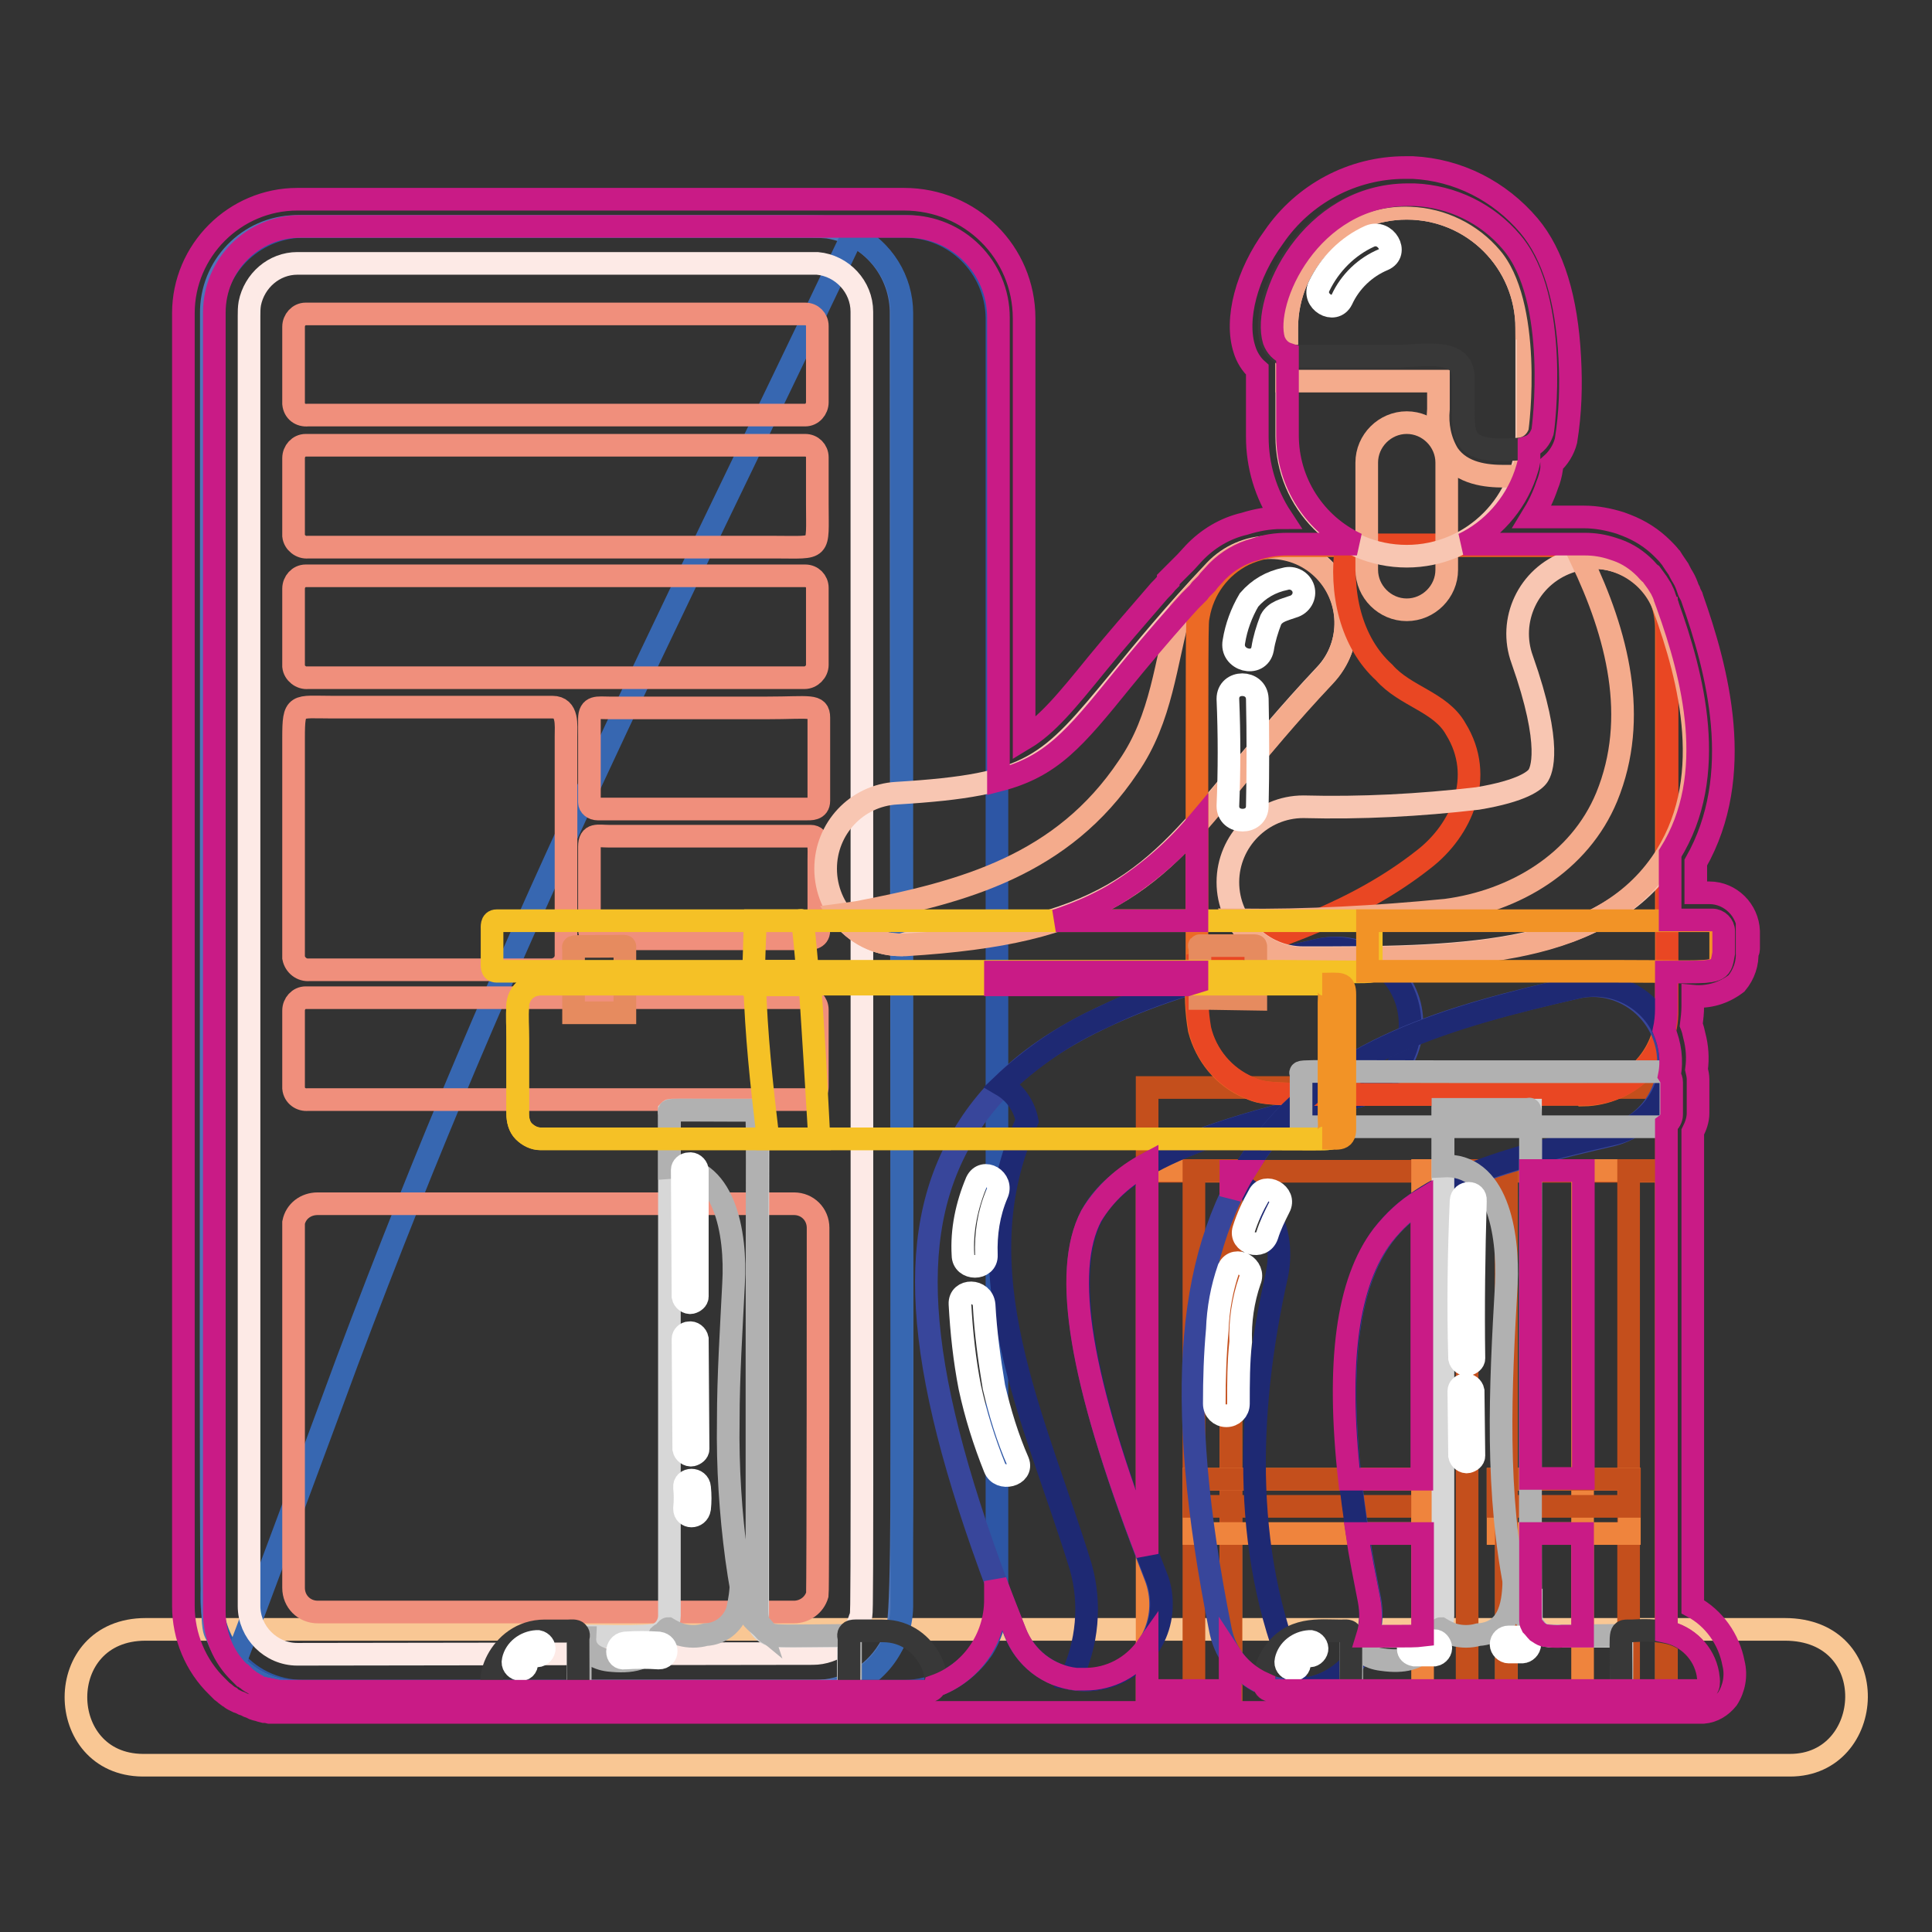
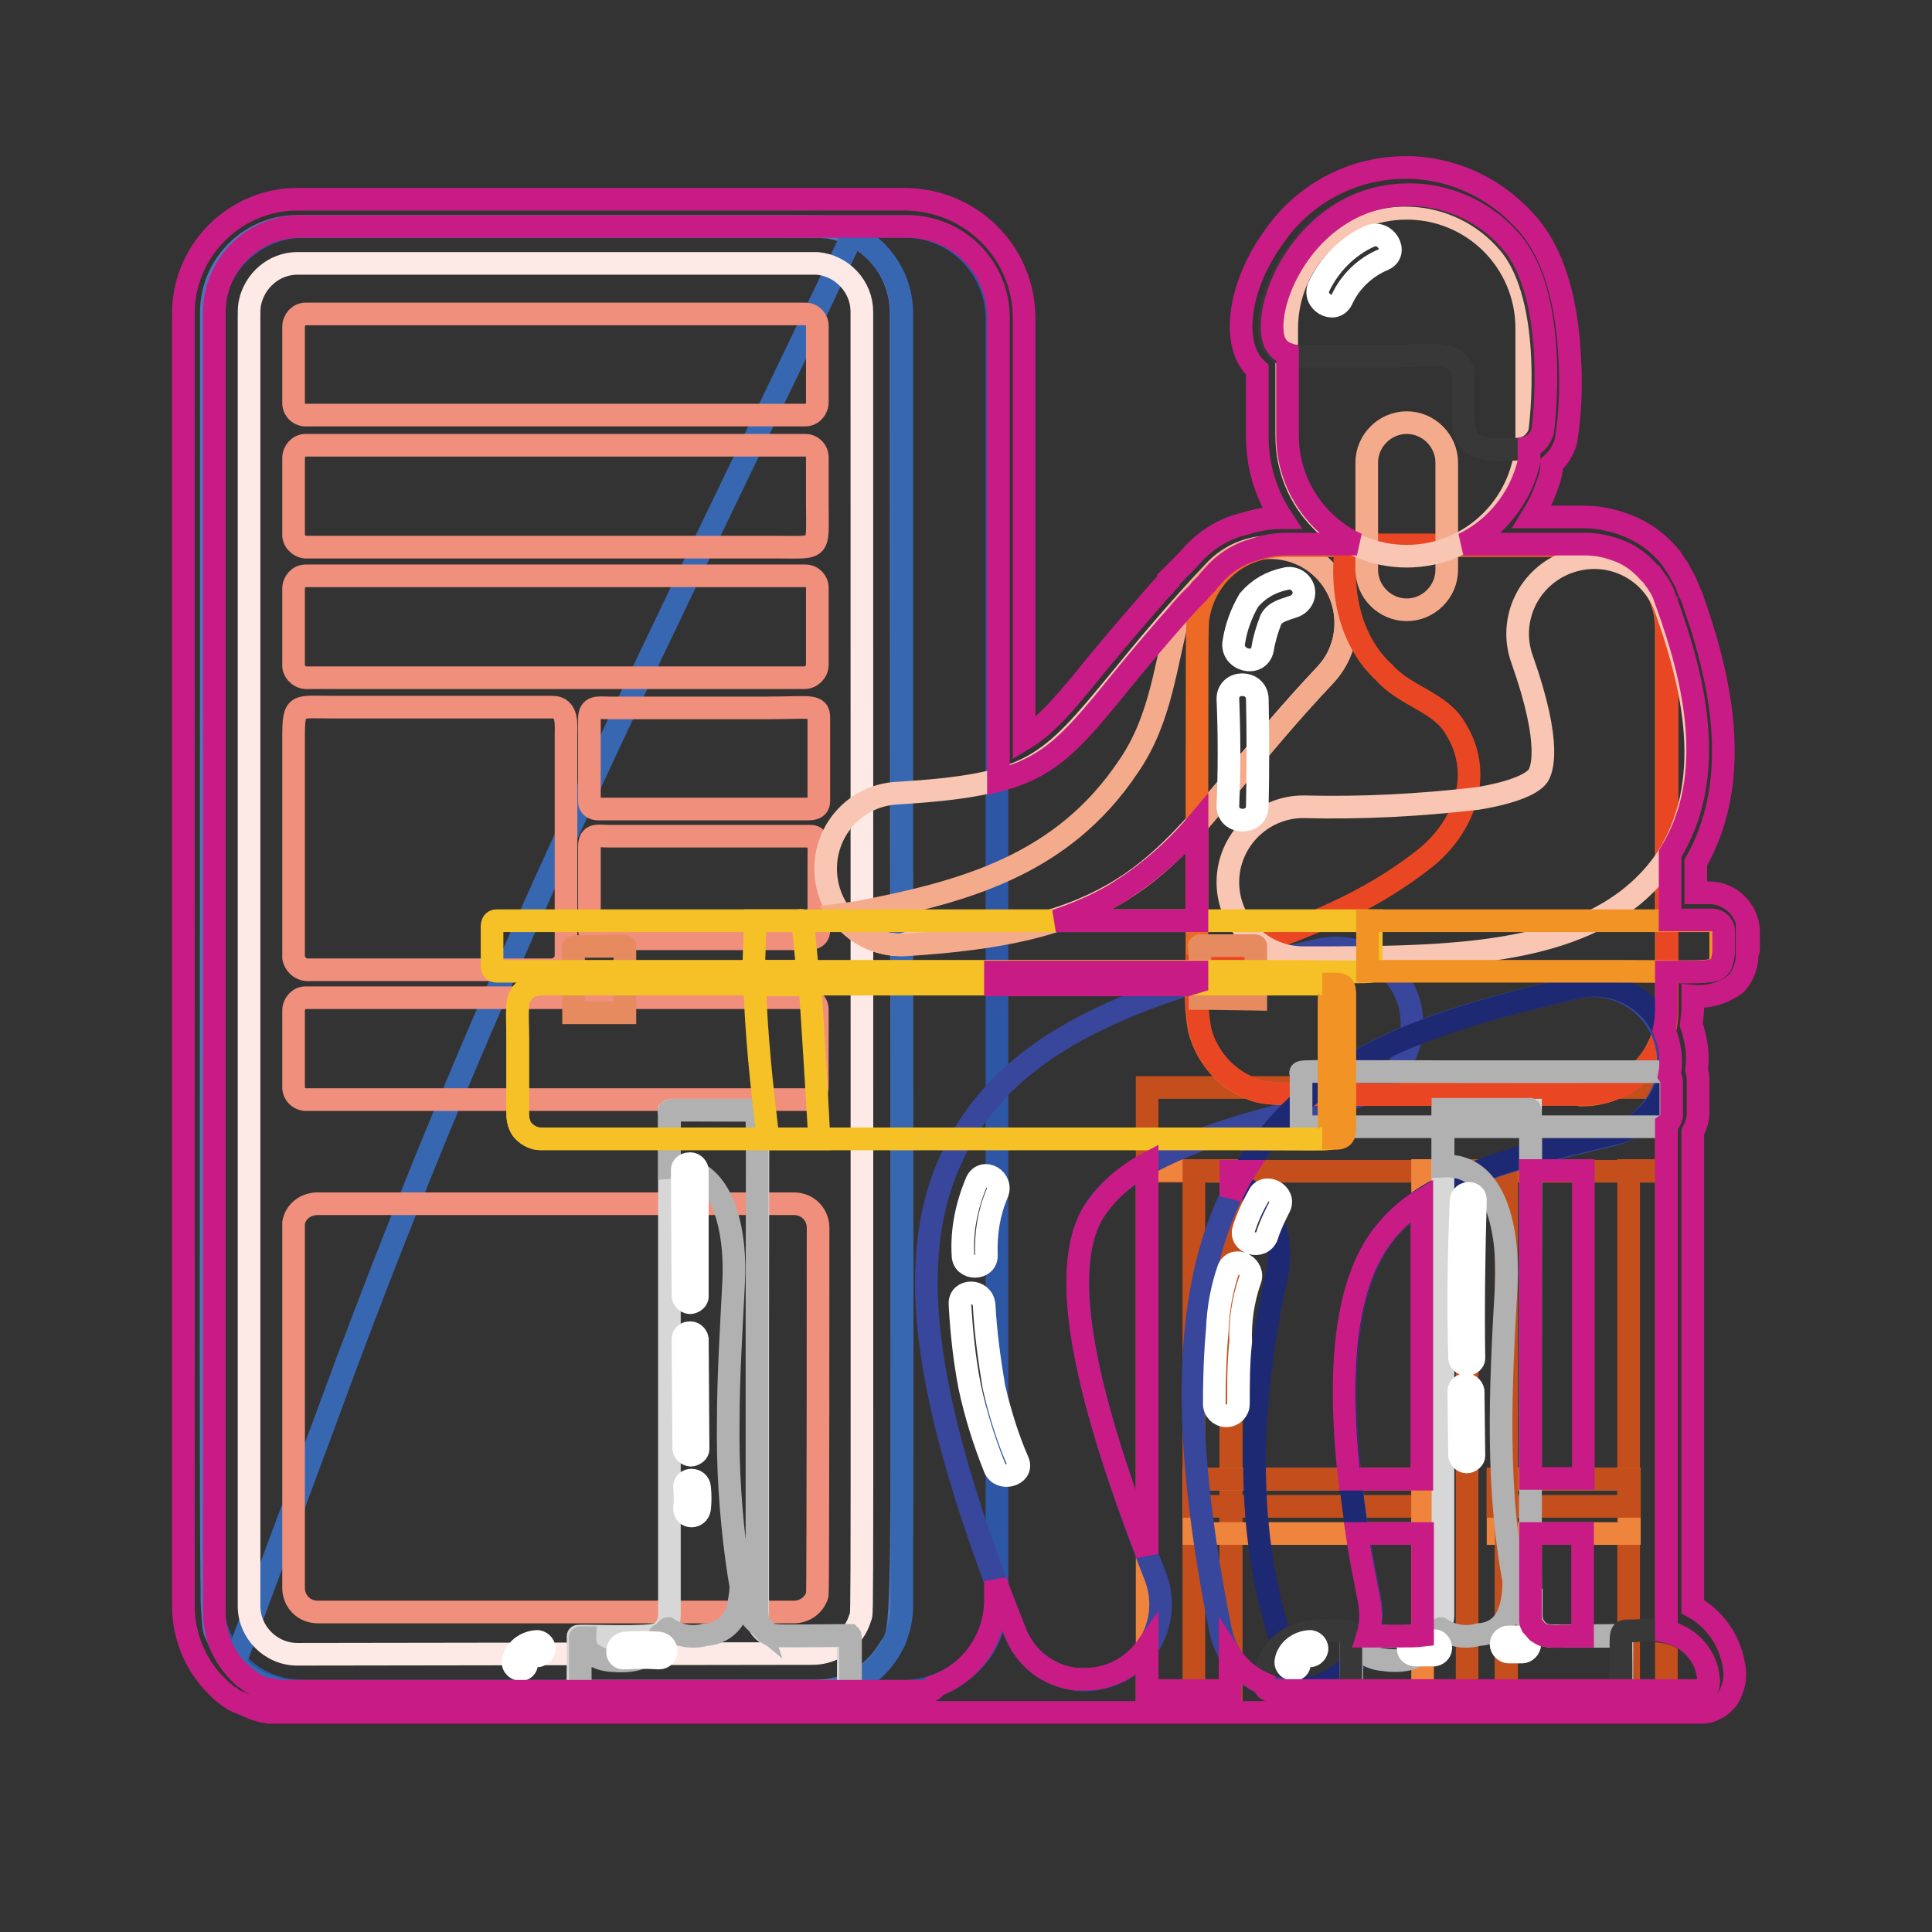
<svg xmlns="http://www.w3.org/2000/svg" version="1.1" x="0px" y="0px" viewBox="0 0 256 256" enable-background="new 0 0 256 256" xml:space="preserve">
  <rect x="0" y="0" width="256" height="256" fill="#333333" stroke="none" />
  <g>
-     <path stroke-width="3" fill-opacity="0" stroke="#f9c794" d="M237.2,233.9H18.9c-11.7-0.1-12-18,0.4-18h217.2C249.6,215.9,248.5,233.9,237.2,233.9z" />
    <path stroke-width="3" fill-opacity="0" stroke="#2d56a5" d="M119.8,224.1H40.2c-3.8,0-7.3-1.7-9.6-4.7c-1.9-2.5-2.8-5.7-2.5-8.8V42.3c-0.1-6.7,5.3-12.2,12-12.3 c0.1,0,0.1,0,0.2,0h79.6c6.7,0,12.1,5.4,12.2,12.1c0,0.1,0,0.1,0,0.2v168.1c0.2,2.9-0.4,5.7-1.9,8.1 C127.8,222,123.9,224.1,119.8,224.1z" />
    <path stroke-width="3" fill-opacity="0" stroke="#4f76ba" d="M108,224.1H38.1c-4.2-0.5-7.8-3.3-9.3-7.2c-1.1-2.8-0.8,9-0.8-167.4v-7.9c-0.1-6.3,4.9-11.5,11.2-11.6 c0.1,0,0.1,0,0.2,0h56.8c12.5,0,12.3,0,13.5,0.1c5.7,0.9,9.8,5.8,9.7,11.6v4.4c0,180.3,0.8,168.4-1.7,172.6 C115.6,222.1,112,224.1,108,224.1z" />
    <path stroke-width="3" fill-opacity="0" stroke="#3767b1" d="M113,31.1c-26.1,54.8-45.5,92-67,149.3c-1.2,3.3-15,40.5-14.9,39.9v0.2c2.2,2.4,5.2,3.7,8.4,3.7 c74.3,0.1,69.7,0,71.3-0.3c5.1-1.3,8.6-5.8,8.7-11V41.5C119.5,37.1,117,33.1,113,31.1z" />
    <path stroke-width="3" fill-opacity="0" stroke="#fdeae6" d="M39.4,219.2c-3.5,0-6.4-2.9-6.4-6.4V41.9c0-0.6,0-1.1,0.1-1.7c0.6-3,3.2-5.3,6.3-5.3h68.9 c3.3,0.3,5.9,3.1,5.9,6.4v6.2c0,176.5,0.1,165.6-0.2,166.8c-0.8,2.8-3.4,4.8-6.3,4.8L39.4,219.2z" />
    <path stroke-width="3" fill-opacity="0" stroke="#f08f7c" d="M38.9,53.5V43.3c0-0.9,0.7-1.7,1.6-1.7c0,0,0,0,0,0h66.2c0.9,0,1.6,0.7,1.6,1.6v10.1c0,0.9-0.7,1.7-1.6,1.7 c-0.1,0-0.1,0-0.2,0H40.8C39.8,55.1,39,54.5,38.9,53.5C38.9,53.5,38.9,53.5,38.9,53.5z M38.9,70.8V60.7c0-0.9,0.7-1.7,1.6-1.7 c0,0,0,0,0,0h66.2c0.9,0,1.6,0.7,1.6,1.6v6.2c0,6.3,0.6,5.7-5.5,5.7h-62c-0.9,0.1-1.8-0.6-1.9-1.5C38.9,70.9,38.9,70.9,38.9,70.8z  M38.9,88.2V78c0-0.9,0.7-1.7,1.6-1.7c0,0,0,0,0,0h66.2c0.9,0,1.6,0.7,1.6,1.6v10.2c0,0.9-0.8,1.7-1.7,1.7c-0.1,0-0.1,0-0.2,0H40.8 c-0.9,0.1-1.8-0.6-1.9-1.5C38.9,88.2,38.9,88.2,38.9,88.2z M38.9,144.1v-10.2c0-0.9,0.7-1.7,1.6-1.7c0,0,0,0,0,0h66.2 c0.9,0,1.6,0.7,1.6,1.6V144c0,0.9-0.7,1.7-1.6,1.7c-0.1,0-0.1,0-0.2,0H40.8c-0.9,0.1-1.8-0.5-1.9-1.5 C38.9,144.2,38.9,144.2,38.9,144.1z M38.9,210.4V162c0.3-1.5,1.6-2.5,3.2-2.5h63.1c1.8,0,3.2,1.4,3.2,3.2c0,0.4,0,47.9-0.1,48.6 c-0.4,1.4-1.7,2.3-3.1,2.3H42.1C40.3,213.6,38.9,212.2,38.9,210.4L38.9,210.4z M78.1,106.3v-11c0-1.8,1.1-1.5,2.6-1.5h21 c5.6,0,6.8-0.5,6.8,1.3v11c0,1.2-1.1,1.1-1.8,1.1H79.2C78.6,107.2,78.1,106.8,78.1,106.3z M78.1,123.2v-11c0-1.8,1.1-1.4,2.6-1.4 h26.7c1.3,0,1.1,1.6,1.1,3.1v9.4c0,1.1-1.1,1.1-1.8,1.1H79.2C78.6,124.3,78.1,123.8,78.1,123.2z M38.9,126.7V97.8 c0-4.7,0.3-4.1,5.1-4.1h29.2c2.1,0,1.8,2.4,1.8,3.9v29c0,1-0.8,1.8-1.8,1.9c-0.1,0-0.2,0-0.2,0H41c-1,0.1-1.9-0.6-2.1-1.6 C38.9,126.8,38.9,126.7,38.9,126.7z" />
    <path stroke-width="3" fill-opacity="0" stroke="#c44f1c" d="M152,144.1h68.8v11.1H152V144.1z" />
    <path stroke-width="3" fill-opacity="0" stroke="#ef843d" d="M152,224.1v-69h11.1v69H152z" />
    <path stroke-width="3" fill-opacity="0" stroke="#c44f1c" d="M158.2,224.1v-69h4.9v69H158.2z" />
-     <path stroke-width="3" fill-opacity="0" stroke="#ef843d" d="M209.7,224.1v-69h11.1v69H209.7z" />
    <path stroke-width="3" fill-opacity="0" stroke="#c44f1c" d="M215.8,224.1v-69h5v69H215.8z" />
    <path stroke-width="3" fill-opacity="0" stroke="#ef843d" d="M158.2,196h30.3v7.2h-30.3V196z" />
    <path stroke-width="3" fill-opacity="0" stroke="#c44f1c" d="M158.2,196h30.3v3.6h-30.3V196z" />
    <path stroke-width="3" fill-opacity="0" stroke="#ef843d" d="M198.5,196h17.4v7.2h-17.4V196z" />
    <path stroke-width="3" fill-opacity="0" stroke="#c44f1c" d="M198.5,196h17.4v3.6h-17.4V196z" />
    <path stroke-width="3" fill-opacity="0" stroke="#ef843d" d="M188.5,224.1v-69h11.1v69H188.5z" />
    <path stroke-width="3" fill-opacity="0" stroke="#c44f1c" d="M194.4,224.1v-69h5.2v69H194.4z" />
    <path stroke-width="3" fill-opacity="0" stroke="#f8c6b2" d="M119.4,125.2c-5.5,0-10-4.5-10-10.1c0-5.3,4.1-9.7,9.4-10c18.1-1.1,20.1-3.5,29.6-15 c3.2-3.9,7.2-8.8,12.6-14.5c3.8-4,10.2-4.2,14.2-0.4c4,3.8,4.2,10.2,0.4,14.2l0,0c-4.9,5.2-8.5,9.6-11.7,13.4 c-5.5,6.6-9.8,11.9-16.4,15.7c-6.7,3.8-14.7,5.7-27.4,6.5L119.4,125.2z" />
    <path stroke-width="3" fill-opacity="0" stroke="#f4ab8c" d="M175.2,75.3c-4-3.8-10.4-3.6-14.2,0.4c0,0,0,0,0,0c-1.7,1.8-3.2,3.5-4.6,5.1c-2,7-2.4,14.3-6.9,20.8 c-8.7,13-21.7,16.6-35.9,19.3l-2.2,0.3c1.9,2.5,4.8,4,8,4h0.6c12.9-0.8,20.8-2.7,27.4-6.5c6.7-3.8,11-9.1,16.4-15.7 c3.2-3.8,6.8-8.2,11.7-13.4C179.4,85.5,179.2,79.1,175.2,75.3C175.2,75.3,175.2,75.3,175.2,75.3z" />
    <path stroke-width="3" fill-opacity="0" stroke="#38469b" d="M143.8,222.6c-4.1,0-7.8-2.5-9.3-6.3c-12.7-32-14.9-50.8-7.6-64.5c3.7-7.1,10-12.7,19.2-17 c6.9-3.3,15.4-5.9,28.5-8.9c5.4-1.3,10.8,1.9,12.2,7.3c1.3,5.4-1.9,10.8-7.3,12.2c-0.2,0-0.3,0.1-0.5,0.1 c-17.8,4-30.5,8.2-34.4,15.6c-4,7.7-1.3,22.8,8.5,47.8c2,5.2-0.5,11-5.7,13C146.3,222.3,145.1,222.6,143.8,222.6L143.8,222.6z" />
-     <path stroke-width="3" fill-opacity="0" stroke="#1e2973" d="M186.6,133.5c-1.2-5.4-6.6-8.8-12-7.6c-13.1,3-21.7,5.5-28.5,8.9c-4.9,2.2-9.4,5.3-13.3,9 c1.7,1,2.9,2.7,3.3,4.7c-9.1,19.7,1.2,39.8,7.1,59.1c1.4,4.9,0.9,10.2-1.3,14.8c0.7,0.1,1.3,0.2,2,0.2c5.5,0,10-4.5,10-10 c0-1.3-0.2-2.5-0.7-3.7c-9.8-24.9-12.5-40.1-8.5-47.8c3.9-7.4,16.6-11.6,34.4-15.6C184.4,144.2,187.8,138.9,186.6,133.5z" />
    <path stroke-width="3" fill-opacity="0" stroke="#ec6a25" d="M209.7,145c-42.9,0-41.5,0.3-44.3-0.9c-3.3-1.4-5.6-4.3-6.5-7.7c-0.4-2.3-0.5-4.7-0.3-7 c0-49.4,0-46.6,0.2-47.8c0.6-3.5,2.8-6.5,6-8.1c1.7-0.8,3.6-1.2,5.5-1.2h39.4c6.2,0,11.2,5,11.1,11.2c0,0,0,0.1,0,0.1v50.2 c0.1,6.2-4.9,11.2-11,11.3C209.7,145,209.7,145,209.7,145L209.7,145z" />
    <path stroke-width="3" fill-opacity="0" stroke="#e94723" d="M218.3,76.3c-2.1-2.6-5.3-4.1-8.6-4.1h-31.3c-0.9,6.3,0.6,12.9,5,16.9c2.8,3.2,7.5,3.9,9.5,7.5 c3.9,6.3,0.8,13.4-4.3,17.3c-8.9,7-19.4,10.4-29.9,13.7v1.8c-0.2,2.3-0.1,4.7,0.3,7c0.8,3.4,3.2,6.3,6.5,7.7 c2.9,1.2,1.4,0.9,44.3,0.9c6.2,0,11.2-5,11.1-11.2c0,0,0-0.1,0-0.1V83.4C220.9,80.8,220,78.3,218.3,76.3L218.3,76.3z" />
    <path stroke-width="3" fill-opacity="0" stroke="#f4ab8c" d="M186.4,80.8c-2.9,0-5.3-2.4-5.3-5.3V61.3c0-2.9,2.4-5.3,5.3-5.3c2.9,0,5.3,2.4,5.3,5.3v14.2 C191.7,78.4,189.3,80.8,186.4,80.8z" />
    <path stroke-width="3" fill-opacity="0" stroke="#f8c6b2" d="M186.4,73.7c-8.8,0-15.9-7.1-15.9-15.9l0,0V43.5c0-8.8,7.1-15.9,15.9-15.9c8.8,0,15.9,7.1,15.9,15.9v14.2 C202.3,66.5,195.2,73.7,186.4,73.7z" />
    <path stroke-width="3" fill-opacity="0" stroke="#38469b" d="M171.5,224c-4.8,0-8.9-3.4-9.8-8.1c-6.2-31-4.5-50.8,5.5-64.2c9.5-12.7,24.6-17,41.9-20.9 c5.4-1.1,10.7,2.5,11.8,8c1,5.2-2.2,10.3-7.3,11.6c-13.9,3.2-25,6.2-30.3,13.3c-6.1,8.2-6.7,23.9-1.8,48.2 c1.1,5.4-2.4,10.7-7.9,11.8C172.9,223.9,172.2,224,171.5,224z" />
    <path stroke-width="3" fill-opacity="0" stroke="#1e2973" d="M221.1,138.4c-1.2-5.4-6.6-8.8-12-7.6c0,0,0,0,0,0c-17.3,4-32.5,8.3-41.9,20.9c-1.2,1.6-2.3,3.3-3.3,5.1 c4.5,2.1,6.3,7.1,5.3,12.1c-4.2,18.7-4.6,38.2,3.1,55c0.4,0,0.8-0.1,1.2-0.2c5.4-1.1,9-6.4,7.9-11.8c-4.8-24.3-4.2-40.1,1.8-48.2 c5.4-7.2,16.4-10.2,30.3-13.4C218.9,149.2,222.3,143.8,221.1,138.4C221.1,138.4,221.1,138.4,221.1,138.4z" />
    <path stroke-width="3" fill-opacity="0" stroke="#f8c6b2" d="M172.7,126.9c-5.5,0-10-4.5-10-10s4.5-10,10-10c7.7,0.2,15.4-0.2,23.1-1.1c6-1,7.6-2.4,8-3 c0.4-0.6,2-3.8-2.1-15.4c-1.9-5.2,0.8-11,6.1-12.9s11,0.8,12.9,6.1c3.4,9.5,7.1,23.2-0.3,33.8C211.3,126.9,192.5,126.9,172.7,126.9 z" />
-     <path stroke-width="3" fill-opacity="0" stroke="#f4ab8c" d="M220.5,80.5c-1.6-4.5-6.3-7.3-11-6.5c4.8,10,7.7,21.1,3.4,31.6c-3.6,8.7-12.2,13.8-21.3,15 c-9.2,0.9-18.4,1.4-27.6,1.3c1.8,3.1,5.1,5.1,8.7,5.1c19.8,0,38.6,0,47.4-12.6C227.6,103.7,223.9,89.9,220.5,80.5L220.5,80.5z  M202.3,43.5c0-8.8-7.1-15.9-15.9-15.9c-8.8,0-15.9,7.1-15.9,15.9v7h18.7c0.5,0,0.9,0,1.4,0v3.7c-0.2,2.1,0.2,4.2,1.3,6 c1.8,2.6,5.1,2.9,7.4,2.9h2.3c0.6-1.7,0.9-3.5,0.9-5.3V43.5z" />
    <path stroke-width="3" fill-opacity="0" stroke="#383838" d="M193.9,50.1v4c0,3.9-0.1,6,7.4,5.4c1.3-0.1,2.3-1,2.7-2.2c0.1-0.4,2.3-17.6-4.1-25.1 c-3.2-3.8-7.9-6.1-12.9-6.3c-13.6-0.6-20.2,13.9-18.6,19.2c0.4,1.2,1.4,2,2.7,2.1h14.4C189.5,47,193.9,46.3,193.9,50.1z" />
    <path stroke-width="3" fill-opacity="0" stroke="#d7d7d7" d="M202.8,214.1v-67h-11.3c-0.2,0-0.2,0-0.3,0.1v66.9c0,1-0.6,2-1.5,2.4c-1.1,0.6-9.8,0.2-10.5,0.3 c-0.2,0-0.1,0-0.1,0.2c0,0.2,0,7.1,0,7.1c0,0,35.8,0,35.8,0s0-0.7,0-0.9c0-7.2,0.1-6.4-0.3-6.4h-9c-1.5,0-2.7-1.2-2.7-2.7 C202.8,214.2,202.8,214.2,202.8,214.1L202.8,214.1z" />
    <path stroke-width="3" fill-opacity="0" stroke="#b1b1b1" d="M199.6,170.1c-0.8,13.9-1.5,27.7,1.4,41.5c0.2,1.5,0.9,2.8,2.1,3.7c-0.4-0.8-0.3,2.2-0.3-47 c0-23.4,0.2-21.3-0.4-21.3h-11.2v7.5C198.4,154.1,199.9,163.4,199.6,170.1L199.6,170.1z" />
    <path stroke-width="3" fill-opacity="0" stroke="#b1b1b1" d="M203,215.2c-0.3-0.3-0.6-0.5-0.8-0.8c-1-1.5-1.5-3.2-1.6-4.9c-0.1,2.2-0.2,6.8-4.7,7.1 c-1.1,0.3-2.2,0.3-3.3,0c-0.6-0.2-1.2-0.5-1.7-0.8c-0.1,0-0.3,0.3-0.4,0.4l-0.3,0.3c0,0-0.3,0.1-0.4,0.2c-0.3,0.4-0.6,4.1-6.7,3.2 c-1.7-0.2-3.3-1.1-3.2-3H179c-0.1,0,0,0.2,0,0.2c0,7.7-0.1,7,0.2,7h35.6V217c0-0.2,0-0.2-0.1-0.3c-0.3,0-0.7,0-1,0 C202.5,216.8,204.7,217,203,215.2L203,215.2z" />
    <path stroke-width="3" fill-opacity="0" stroke="#383838" d="M216.2,216.1c-1.7,0-1.4-0.3-1.4,4.7c0,3.7,0,3.3,0.2,3.3h10.5c1.1-0.1,0.9-1.5,0.8-2.2 c-0.5-2.8-2.7-5.1-5.5-5.6C219.3,216,217.8,216,216.2,216.1L216.2,216.1z M177.7,216.1c0.4,0,1-0.1,1.2,0.2 c0.3,0.3,0.1,0.6,0.1,0.9c0,7.6,0,6.9-0.2,6.9h-10.5c-1.6-0.2-0.6-3.4,0.3-4.8C171.1,215.5,174.8,216.1,177.7,216.1L177.7,216.1z" />
    <path stroke-width="3" fill-opacity="0" stroke="#b1b1b1" d="M220,142h-28c-21.8,0-19.6-0.2-19.6,0.4v6.9h47.4c0.8,0,1.5-0.6,1.6-1.4c0,0,0-0.1,0-0.1v-4.3 C221.4,142.7,220.8,142,220,142z" />
    <path stroke-width="3" fill-opacity="0" stroke="#d7d7d7" d="M100.4,214.1v-39.4c0-30.4,0.2-27.6-0.4-27.6h-11c-0.2,0-0.2,0-0.3,0.1v66.9c0,1-0.6,2-1.5,2.4 c-1.1,0.6-9.8,0.2-10.5,0.3c-0.2,0-0.1,0-0.1,0.2v3c0,4.8-0.2,4.1,0.4,4.1h35.4c0,0,0-0.7,0-0.9c0-7.2,0.1-6.4-0.3-6.4h-9.1 c-1.5,0-2.7-1.2-2.7-2.6C100.4,214.2,100.4,214.2,100.4,214.1L100.4,214.1z" />
    <path stroke-width="3" fill-opacity="0" stroke="#b1b1b1" d="M97.2,170.1c-0.3,6.1-0.7,12.1-0.7,18.2c-0.1,6.1,0.3,12.2,1.1,18.2c0.9,6.4,1.3,7.4,3,8.8 c-0.2-0.6-0.3-1.2-0.3-1.8v-32.7c0-36.8,0.2-33.7-0.4-33.7h-3.4c-9,0-7.8-0.2-7.8,0.6v7C96,154.1,97.6,163.4,97.2,170.1L97.2,170.1 z" />
    <path stroke-width="3" fill-opacity="0" stroke="#b1b1b1" d="M100.6,215.2c-0.3-0.3-0.6-0.5-0.8-0.8c-1-1.5-1.5-3.2-1.6-4.9c0,1.3-0.2,2.6-0.5,3.9 c-0.6,1.8-2.2,3.1-4.2,3.2c-1.1,0.3-2.2,0.3-3.3,0c-0.6-0.2-1.2-0.5-1.7-0.8c-0.1,0-0.3,0.3-0.4,0.4l-0.3,0.3 c-0.1,0-0.3,0.1-0.4,0.2c-0.1,0.2-0.2,0.4-0.2,0.7c-1.1,2.6-3.7,2.9-6.5,2.6c-1.7-0.2-3.3-1.1-3.2-3h-0.6c-0.1,0,0,0.2,0,0.2 c0,7.8-0.1,7,0.2,7h35.6V217c0-0.2,0-0.2-0.1-0.3c-0.3,0-0.7,0-1,0C100.2,216.8,102.5,217,100.6,215.2z" />
-     <path stroke-width="3" fill-opacity="0" stroke="#383838" d="M117,216.1c-3.9,0-4.1-0.1-4.4,0.2c-0.3,0.3-0.1,0.6-0.1,0.9c0,7.6-0.1,6.9,0.1,6.9h10.5 C125.4,223.8,123.3,216.1,117,216.1L117,216.1z M72.2,216.1h3.1c0.3,0,1-0.1,1.2,0.2c0.3,0.3,0.1,0.6,0.1,0.9 c0,7.6,0.1,6.9-0.2,6.9H66C63.8,223.8,65.9,216.1,72.2,216.1z" />
    <path stroke-width="3" fill-opacity="0" stroke="#e68b5f" d="M166.4,132.4v-7c0-0.1,0-0.1-0.5-0.1H159c-0.2,0,0,0.1,0,0.2v6.8c0.4,0,0.7,0,1.1,0L166.4,132.4 L166.4,132.4z M82.8,134.1v-8.6c0-0.2,0.3-0.1-3.7-0.1c-3.7,0-3.1,0-3.1,0.3v8.5H82.8z" />
    <path stroke-width="3" fill-opacity="0" stroke="#f5c126" d="M176.3,130.4H71.6c-1.6,0-2.9,1.2-3,2.8c-0.1,1.5,0,3,0,4.5v9.9c0,0.8,0.2,1.7,0.8,2.3c0.6,0.6,1.4,1,2.2,1 h92c14.3,0,12.9,0.2,12.9-0.5L176.3,130.4z" />
    <path stroke-width="3" fill-opacity="0" stroke="#f5c126" d="M176.3,130.4H71.6c-1.6,0-2.9,1.2-3,2.8c-0.1,1.5,0,3,0,4.5v9.9c0,0.8,0.2,1.7,0.8,2.3c0.6,0.6,1.4,1,2.2,1 h92c14.3,0,12.9,0.2,12.9-0.5L176.3,130.4z" />
    <path stroke-width="3" fill-opacity="0" stroke="#f5c126" d="M100,130.4c0.2,6.6,0.9,13.2,1.7,19.9c0,0.2,0,0.4,0,0.6h6.9c0-0.2-1.2-20.2-1.3-20.4c-0.1-0.2-0.6,0-0.7,0 H100z M181.7,128.4V122H65.8c-0.7,0-0.6,0.8-0.6,1.2v4.3c0,0.4-0.1,1.2,0.6,1.2h103.9C183.1,128.8,181.7,128.9,181.7,128.4z" />
    <path stroke-width="3" fill-opacity="0" stroke="#f5c126" d="M100.1,122c0,0.1-0.3,6.7-0.2,6.7h7.1c-0.7-7.8-0.6-6.7-1.2-6.7H100.1z" />
    <path stroke-width="3" fill-opacity="0" stroke="#f29326" d="M226.5,122h-46.8c0.9,0,1.6,0.7,1.5,1.6c0,0,0,0,0,0v3.5c0,0.9-0.7,1.6-1.5,1.6c0,0,0,0,0,0h34.4 c14.2,0,13.9,0.6,13.9-2.3v-2.9C228,122.7,227.3,122,226.5,122z M175.2,130.4c1.2,0,0.9,1.6,0.9,2.4V148c0,0.8,0.3,2.8-0.9,2.8 c2,0,3,0.4,3-1.2v-17.8C178.2,130.1,177.6,130.4,175.2,130.4z" />
    <path stroke-width="3" fill-opacity="0" stroke="#ffffff" d="M177.8,39.7c1.1-2.4,3.1-4.3,5.5-5.3c2.1-0.9,0.3-4-1.8-3.1c-2.9,1.3-5.3,3.7-6.7,6.6 C173.8,39.9,176.8,41.7,177.8,39.7L177.8,39.7z M170.3,76.7c-1.9,0.4-3.5,1.3-4.8,2.8c-1,1.7-1.7,3.6-2,5.5c-0.5,2.5,3.3,3.5,3.8,1 c0.2-1.3,0.6-2.6,1.1-3.9c0.6-1.1,1.8-1.3,2.9-1.7c1.1-0.3,1.7-1.4,1.4-2.4C172.4,77,171.3,76.4,170.3,76.7L170.3,76.7z  M162.7,92.6c0.2,4.7,0.2,9.5,0,14.2c0,2.5,3.9,2.5,3.9,0c0.1-4.7,0.1-9.5,0-14.2C166.5,90.1,162.7,90.1,162.7,92.6z M129.4,156.6 c-1.3,3.1-2,6.4-1.8,9.7c0,2,3.2,2,3.1,0c-0.1-2.8,0.3-5.5,1.4-8.1C133,156.3,130.3,154.7,129.4,156.6L129.4,156.6z M127.2,172.8 c0.2,3.7,0.6,7.4,1.3,11c0.8,3.7,1.9,7.2,3.3,10.7c0.7,1.8,3.8,1,3.1-0.8c-1.4-3.2-2.4-6.5-3.2-9.9c-0.6-3.6-1.1-7.2-1.3-10.9 C130.2,170.8,127.1,170.8,127.2,172.8L127.2,172.8z M166.8,158.4c-0.8,1.4-1.5,2.9-2,4.5c-0.6,1.8,2.4,2.8,3.1,0.8 c0.4-1.3,1-2.5,1.6-3.7C170.5,158.2,167.6,156.7,166.8,158.4L166.8,158.4z M162.8,168.1c-0.9,2.6-1.4,5.3-1.5,8.1 c-0.3,3.3-0.4,6.5-0.4,9.8c0,0.9,0.7,1.6,1.6,1.6c0.9,0,1.6-0.7,1.6-1.6c0-2.7,0-5.5,0.3-8.2c-0.1-2.7,0.3-5.5,1.2-8.1 C166.4,167.9,163.7,166.3,162.8,168.1z M193.6,159.1c-0.3,7-0.4,13.9-0.2,20.9c0.1,0.5,0.6,0.9,1.1,0.8c0.4-0.1,0.8-0.4,0.8-0.8 c-0.1-7,0-13.9,0.2-20.9C195.6,157.8,193.7,157.8,193.6,159.1z M193.3,184.3l0.1,8.6c0.1,0.5,0.6,0.9,1.1,0.8 c0.4-0.1,0.8-0.4,0.8-0.8l-0.1-8.6c-0.1-0.5-0.6-0.9-1.1-0.8C193.7,183.5,193.3,183.9,193.3,184.3z M173.5,217.5 c-1.5,0.1-2.8,1.1-3.1,2.5c-0.3,1.2,1.6,1.8,1.8,0.5c0.1-0.5,0.6-1.1,1.2-1.1c0.5,0.1,1-0.3,1.1-0.8c0.1-0.5-0.3-1-0.8-1.1 C173.6,217.5,173.5,217.5,173.5,217.5L173.5,217.5z M71.1,217.5c-1.5,0.1-2.8,1.1-3.1,2.5c-0.3,1.2,1.6,1.8,1.8,0.5 c0.1-0.5,0.6-1.1,1.2-1.1c0.5,0.1,1-0.3,1.1-0.8c0.1-0.5-0.3-1-0.8-1.1C71.2,217.5,71.1,217.5,71.1,217.5L71.1,217.5z M187.4,219.3 h2.7c0.5-0.1,0.9-0.6,0.8-1.1c-0.1-0.4-0.4-0.8-0.8-0.8h-2.7c-0.5,0.1-0.9,0.6-0.8,1.1C186.6,218.9,186.9,219.2,187.4,219.3z  M199.9,218.9h1.8c0.5,0,1-0.5,1-1c0-0.5-0.4-1-1-1h-1.8c-0.5,0-1,0.4-1,1C198.9,218.4,199.4,218.9,199.9,218.9z M82.8,219.7 c1.5-0.1,3-0.1,4.5,0c1.3,0,1.3-1.8,0-2c-1.5-0.1-3-0.1-4.5,0C81.5,217.9,81.5,219.9,82.8,219.7z M90.4,155l0.1,16.8 c0.1,0.5,0.6,0.9,1.1,0.8c0.4-0.1,0.8-0.4,0.8-0.8L92.4,155c-0.1-0.5-0.6-0.9-1.1-0.8C90.8,154.2,90.4,154.6,90.4,155z M90.5,177.4 l0.1,14.6c0.1,0.5,0.6,0.9,1.1,0.8c0.4-0.1,0.8-0.4,0.8-0.8l-0.1-14.6c-0.1-0.5-0.6-0.9-1.1-0.8C90.9,176.6,90.5,177,90.5,177.4z  M90.7,197.1c0.1,0.9,0.1,1.8,0,2.8c0,1.3,1.8,1.3,2,0c0.1-0.9,0.1-1.8,0-2.8C92.6,195.8,90.6,195.8,90.7,197.1z" />
    <path stroke-width="3" fill-opacity="0" stroke="#c91b86" d="M131.9,128.8v1.7h25.4l1.3-0.4v-1.3H131.9z M144.6,161.1c-3.9,7.4-1.5,21.7,7.4,44.8v-51.7 C149,155.8,146.4,158.1,144.6,161.1L144.6,161.1z M158.6,109.2c-3.1,3.7-6.9,6.9-11,9.4c-2.4,1.4-5,2.5-7.7,3.4h18.7V109.2z  M163.1,158.5c0.6-1.1,1.1-2.2,1.8-3.3h-1.8V158.5z" />
    <path stroke-width="3" fill-opacity="0" stroke="#c91b86" d="M231.7,125.5v-2.1c-0.1-2.8-2.4-5.1-5.2-5.1h-1.8v-4c6.6-11.6,2.9-25.5-0.5-35.1c0-0.2-0.2-0.4-0.3-0.6 c0-0.2-0.1-0.4-0.2-0.5c-0.2-0.6-0.4-1.1-0.7-1.6c-0.2-0.3-0.4-0.7-0.6-1.1c-0.2-0.3-0.7-1-1-1.5l-0.1-0.1c-0.3-0.4-0.6-0.7-1-1.1 c-1.4-1.4-3-2.4-4.8-3.1l-0.8-0.3c-1.6-0.5-3.2-0.8-4.8-0.8H203c0.8-1.3,1.5-2.7,2-4.2c0.3-0.7,0.5-1.5,0.6-2.2v-0.1v-0.5 c0.9-0.8,1.6-1.9,1.9-3.1c0.6-3.7,0.7-7.3,0.5-11c-0.4-7.8-2.2-13.7-5.4-17.5c-3.9-4.6-9.4-7.4-15.4-7.7h-1c-7,0-13.5,3.5-17.4,9.2 c-3.6,4.9-5.2,10.9-3.9,14.9c0.3,1,0.9,2,1.7,2.7v8.9c0,3.8,1.1,7.5,3.2,10.7c-1.7,0-3.3,0.3-4.9,0.8c-2.6,0.6-4.9,2-6.7,3.9 l-1.1,1.2l-0.2,0.2l-0.1,0.1l-0.8,0.8l-0.4,0.4l-0.8,0.8V77l-0.2,0.2c-0.3,0.4-0.7,0.8-1,1.1c-3.2,3.7-5.8,6.7-8.1,9.5 c-4.3,5.3-6.8,8.3-9.8,10.1V42.2c0-8.8-7.1-15.8-15.9-15.8c0,0,0,0-0.1,0H39.4c-8.3,0-15.1,6.8-15.1,15.1v171.3 c0,4,1.6,7.9,4.5,10.7l0.1,0.1c0.1,0.1,0.3,0.3,0.4,0.4l0.1,0.1l0.4,0.3l0.1,0.1l0.4,0.3l0.2,0.1c0.1,0.1,0.2,0.2,0.4,0.3l0.2,0.1 l0.4,0.2l0.3,0.1l0.4,0.2l0.3,0.1l0.4,0.2l0.3,0.1l0.4,0.2l0.3,0.1l0.4,0.1l0.3,0.1l0.4,0.1h0.3l0.4,0.1h190 c1.3-0.1,2.4-0.8,3.2-1.8c0.9-1.4,1.2-3.1,0.8-4.7c-0.6-3.2-2.6-6-5.4-7.5v-62.9c0.4-0.8,0.7-1.6,0.7-2.5v-4.5 c0-0.4-0.1-0.9-0.2-1.3c0.2-1.5,0.1-3-0.3-4.5c-0.1-0.5-0.2-0.9-0.4-1.4c0.1-0.8,0.2-1.6,0.2-2.5v-1.3c2.1,0.2,4.1-0.4,5.8-1.7 c1-1.2,1.5-2.7,1.4-4.2v-0.1C231.7,126.2,231.7,125.8,231.7,125.5L231.7,125.5z M223.3,128.8h-2.5v4.9c0,0.9-0.1,1.9-0.3,2.8 c0.8,1.9,1.1,4,0.7,6c0.2,0.3,0.3,0.6,0.3,0.9v4.3c0,0.5-0.3,1-0.7,1.3v67.2c2.8,0.6,5,2.8,5.5,5.6c0.1,0.8,0.4,2.1-0.8,2.2H179 v-0.1v0.1h-10.7c-0.5-0.1-0.8-0.5-0.8-0.9c-1.8-0.8-3.4-2.1-4.5-3.8v4.7h-11v-5.8c-1.9,2.7-4.9,4.3-8.2,4.3h-1.2 c-3.7-0.4-6.8-2.8-8.1-6.3c-0.9-2.3-1.8-4.5-2.6-6.7v2.5c0,5.1-3.2,9.7-8,11.4c-0.1,0.4-0.4,0.6-0.8,0.7H36.8l-0.3-0.1h-0.2 l-0.3-0.1h-0.2l-0.3-0.1h-0.2l-0.3-0.1h-0.2l-0.3-0.1l-0.2-0.1l-0.3-0.2l-0.2-0.1l-0.3-0.2l-0.2-0.1l-0.3-0.2l-0.1-0.1l-0.3-0.2 l-0.1-0.1l-0.3-0.3h-0.1l-0.3-0.3c-2.2-2.1-3.4-5-3.4-8.1V41.4c0-6.3,5.1-11.4,11.4-11.4h80.4c6.7,0,12.1,5.4,12.1,12.1l0,0v61.3 c7-1.8,10-5.4,16.4-13.3c2.2-2.7,4.8-5.8,8-9.4l1-1.1l0.3-0.3l0.8-0.8l0.3-0.4l0.8-0.8l0.3-0.4l1.1-1.2c1.4-1.4,3.1-2.4,5-2.9 c1.4-0.5,2.8-0.7,4.3-0.7h9.2c-5.6-2.6-9.2-8.2-9.2-14.4V46.9c-0.9-0.3-1.5-1-1.8-1.8c-1.6-5.3,4.8-19.3,17.8-19.3h0.8 c5,0.2,9.7,2.5,12.9,6.3c6.4,7.5,4.2,24.7,4.1,25.1c-0.3,0.9-0.9,1.7-1.8,2v1.9c-0.1,0.6-0.3,1.2-0.5,1.8c-1.4,4-4.4,7.4-8.2,9.2 H210c1.3,0,2.5,0.2,3.7,0.6l0.6,0.2c1.4,0.5,2.6,1.3,3.7,2.4c0.3,0.3,0.5,0.6,0.8,0.8c0.3,0.4,0.5,0.7,0.8,1.1 c0.2,0.3,0.3,0.5,0.5,0.8c0.2,0.4,0.4,0.8,0.5,1.2c0.1,0.2,0.1,0.4,0.2,0.5c0,0.2,0.2,0.4,0.2,0.6c3.3,9.2,6.8,22.4,0.3,32.8v8.8 h5.6c0.8,0,1.5,0.7,1.5,1.5v2.9C228,128.5,228.1,128.8,223.3,128.8z" />
    <path stroke-width="3" fill-opacity="0" stroke="#c91b86" d="M181.4,212c0.3,1.6,0.3,3.2-0.2,4.8h3.9c1.3,0,2.6,0,3.4-0.1v-13.5h-8.7C180.2,206,180.8,208.9,181.4,212z  M202.8,168.3v27.6h7v-40.8h-7C202.8,158.2,202.8,162.5,202.8,168.3z M202.8,212.5v2.3c0,0.2,0.1,0.4,0.2,0.6 c0.3,0.3,0.5,0.6,0.7,0.8c0.3,0.2,0.6,0.4,0.9,0.5c0.8,0.1,1.6,0.2,2.4,0.1h2.7v-13.6h-6.9V212.5z M183.2,163.7 c-4.7,6.2-6.1,16.8-4.4,32.3h9.6v-37C186.4,160.2,184.7,161.8,183.2,163.7z" />
  </g>
</svg>